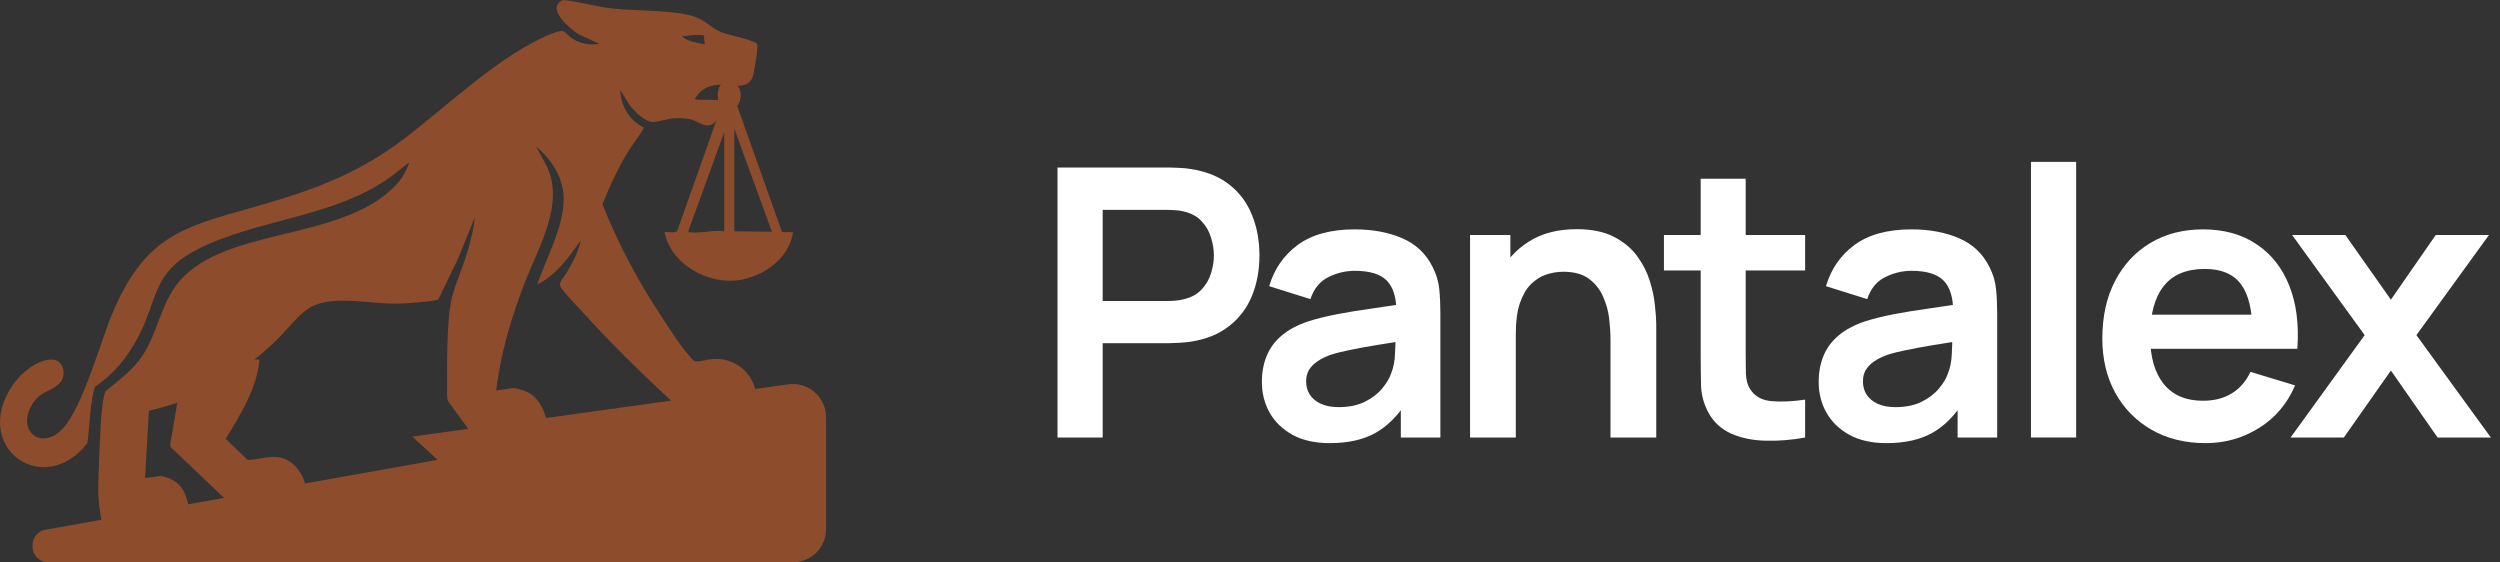
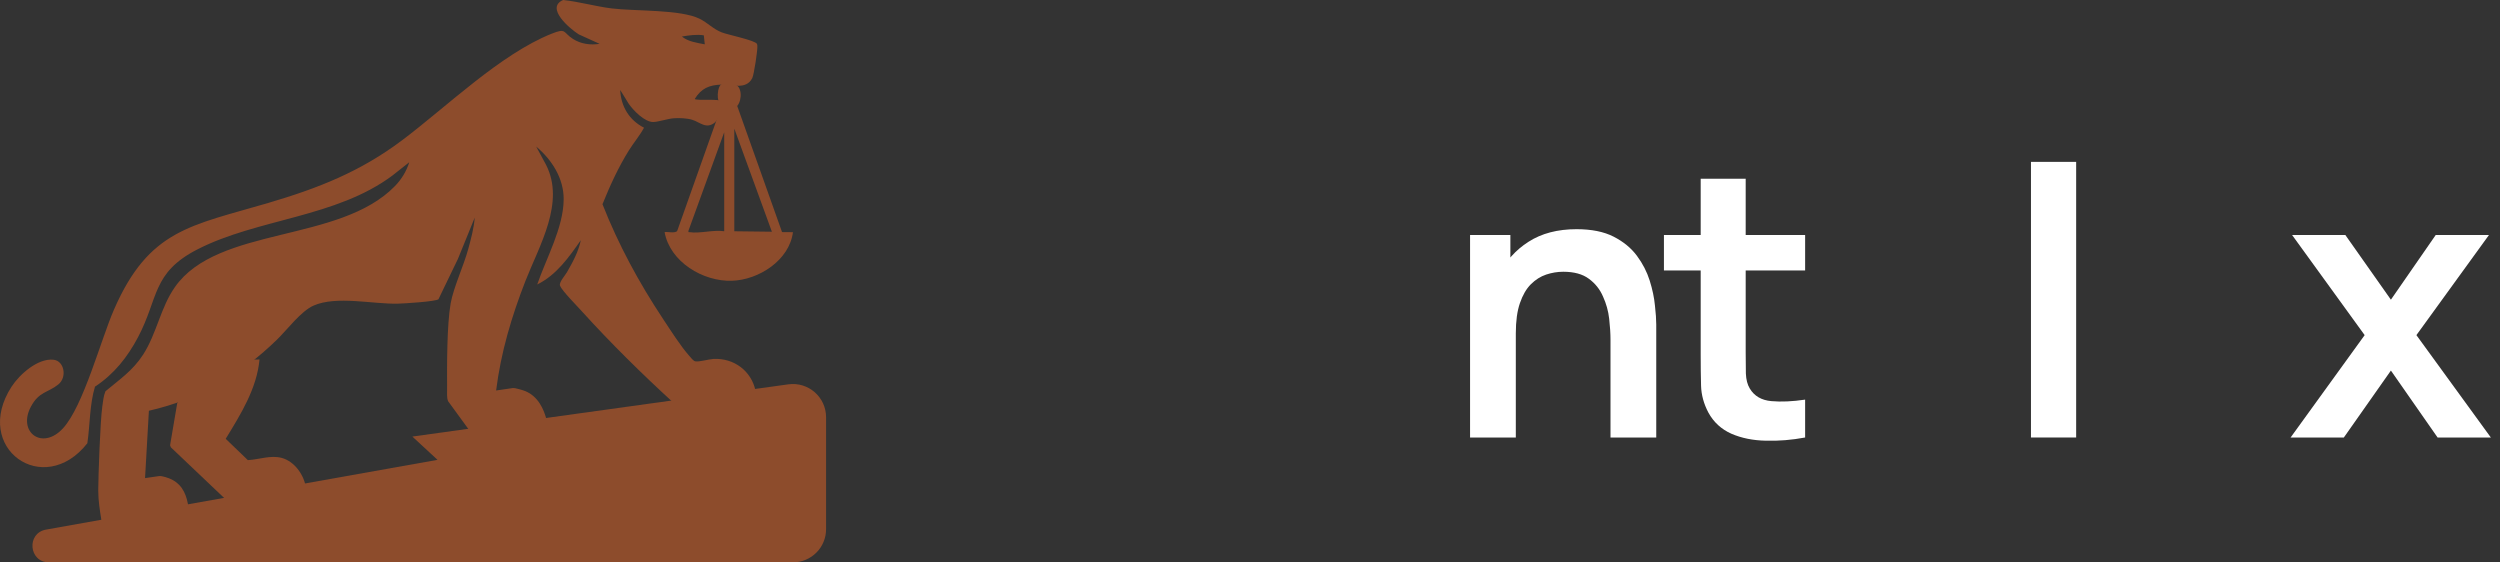
<svg xmlns="http://www.w3.org/2000/svg" width="160" height="36" viewBox="0 0 160 36" fill="none">
  <rect x="0" y="0" width="160" height="36" fill="#333333" stroke="none" />
  <path d="M146.598 28L151.338 21.448L146.694 15.04H150.102L153.018 19.18L155.886 15.04H159.294L154.65 21.448L159.414 28H156.006L153.018 23.716L150.006 28H146.598Z" fill="white" />
-   <path d="M141.161 28.36C139.849 28.36 138.697 28.076 137.705 27.508C136.713 26.94 135.937 26.152 135.377 25.144C134.825 24.136 134.549 22.976 134.549 21.664C134.549 20.248 134.821 19.02 135.365 17.98C135.909 16.932 136.665 16.12 137.633 15.544C138.601 14.968 139.721 14.68 140.993 14.68C142.337 14.68 143.477 14.996 144.413 15.628C145.357 16.252 146.057 17.136 146.513 18.28C146.969 19.424 147.141 20.772 147.029 22.324H144.161V21.268C144.153 19.86 143.905 18.832 143.417 18.184C142.929 17.536 142.161 17.212 141.113 17.212C139.929 17.212 139.049 17.58 138.473 18.316C137.897 19.044 137.609 20.112 137.609 21.52C137.609 22.832 137.897 23.848 138.473 24.568C139.049 25.288 139.889 25.648 140.993 25.648C141.705 25.648 142.317 25.492 142.829 25.18C143.349 24.86 143.749 24.4 144.029 23.8L146.885 24.664C146.389 25.832 145.621 26.74 144.581 27.388C143.549 28.036 142.409 28.36 141.161 28.36ZM136.697 22.324V20.14H145.613V22.324H136.697Z" fill="white" />
  <path d="M129.982 28V10.36H132.874V28H129.982Z" fill="white" />
-   <path d="M120.739 28.36C119.803 28.36 119.011 28.184 118.363 27.832C117.715 27.472 117.223 26.996 116.887 26.404C116.559 25.812 116.395 25.16 116.395 24.448C116.395 23.824 116.499 23.264 116.707 22.768C116.915 22.264 117.235 21.832 117.667 21.472C118.099 21.104 118.659 20.804 119.347 20.572C119.867 20.404 120.475 20.252 121.171 20.116C121.875 19.98 122.635 19.856 123.451 19.744C124.275 19.624 125.135 19.496 126.031 19.36L124.999 19.948C125.007 19.052 124.807 18.392 124.399 17.968C123.991 17.544 123.303 17.332 122.335 17.332C121.751 17.332 121.187 17.468 120.643 17.74C120.099 18.012 119.719 18.48 119.503 19.144L116.863 18.316C117.183 17.22 117.791 16.34 118.687 15.676C119.591 15.012 120.807 14.68 122.335 14.68C123.487 14.68 124.499 14.868 125.371 15.244C126.251 15.62 126.903 16.236 127.327 17.092C127.559 17.548 127.699 18.016 127.747 18.496C127.795 18.968 127.819 19.484 127.819 20.044V28H125.287V25.192L125.707 25.648C125.123 26.584 124.439 27.272 123.655 27.712C122.879 28.144 121.907 28.36 120.739 28.36ZM121.315 26.056C121.971 26.056 122.531 25.94 122.995 25.708C123.459 25.476 123.827 25.192 124.099 24.856C124.379 24.52 124.567 24.204 124.663 23.908C124.815 23.54 124.899 23.12 124.915 22.648C124.939 22.168 124.951 21.78 124.951 21.484L125.839 21.748C124.967 21.884 124.219 22.004 123.595 22.108C122.971 22.212 122.435 22.312 121.987 22.408C121.539 22.496 121.143 22.596 120.799 22.708C120.463 22.828 120.179 22.968 119.947 23.128C119.715 23.288 119.535 23.472 119.407 23.68C119.287 23.888 119.227 24.132 119.227 24.412C119.227 24.732 119.307 25.016 119.467 25.264C119.627 25.504 119.859 25.696 120.163 25.84C120.475 25.984 120.859 26.056 121.315 26.056Z" fill="white" />
  <path d="M115.528 28C114.672 28.16 113.832 28.228 113.008 28.204C112.192 28.188 111.46 28.04 110.812 27.76C110.164 27.472 109.672 27.02 109.336 26.404C109.04 25.844 108.884 25.272 108.868 24.688C108.852 24.104 108.844 23.444 108.844 22.708V11.44H111.724V22.54C111.724 23.06 111.728 23.516 111.736 23.908C111.752 24.3 111.836 24.62 111.988 24.868C112.276 25.348 112.736 25.616 113.368 25.672C114 25.728 114.72 25.696 115.528 25.576V28ZM106.492 17.308V15.04H115.528V17.308H106.492Z" fill="white" />
  <path d="M103.072 28V21.76C103.072 21.352 103.044 20.9 102.988 20.404C102.932 19.908 102.8 19.432 102.592 18.976C102.392 18.512 102.088 18.132 101.68 17.836C101.28 17.54 100.736 17.392 100.048 17.392C99.68 17.392 99.316 17.452 98.956 17.572C98.596 17.692 98.268 17.9 97.972 18.196C97.684 18.484 97.452 18.884 97.276 19.396C97.1 19.9 97.012 20.548 97.012 21.34L95.296 20.608C95.296 19.504 95.508 18.504 95.932 17.608C96.364 16.712 96.996 16 97.828 15.472C98.66 14.936 99.684 14.668 100.9 14.668C101.86 14.668 102.652 14.828 103.276 15.148C103.9 15.468 104.396 15.876 104.764 16.372C105.132 16.868 105.404 17.396 105.58 17.956C105.756 18.516 105.868 19.048 105.916 19.552C105.972 20.048 106 20.452 106 20.764V28H103.072ZM94.084 28V15.04H96.664V19.06H97.012V28H94.084Z" fill="white" />
-   <path d="M85.104 28.36C84.168 28.36 83.376 28.184 82.728 27.832C82.08 27.472 81.588 26.996 81.252 26.404C80.924 25.812 80.76 25.16 80.76 24.448C80.76 23.824 80.864 23.264 81.072 22.768C81.28 22.264 81.6 21.832 82.032 21.472C82.464 21.104 83.024 20.804 83.712 20.572C84.232 20.404 84.84 20.252 85.536 20.116C86.24 19.98 87 19.856 87.816 19.744C88.64 19.624 89.5 19.496 90.396 19.36L89.364 19.948C89.372 19.052 89.172 18.392 88.764 17.968C88.356 17.544 87.668 17.332 86.7 17.332C86.116 17.332 85.552 17.468 85.008 17.74C84.464 18.012 84.084 18.48 83.868 19.144L81.228 18.316C81.548 17.22 82.156 16.34 83.052 15.676C83.956 15.012 85.172 14.68 86.7 14.68C87.852 14.68 88.864 14.868 89.736 15.244C90.616 15.62 91.268 16.236 91.692 17.092C91.924 17.548 92.064 18.016 92.112 18.496C92.16 18.968 92.184 19.484 92.184 20.044V28H89.652V25.192L90.072 25.648C89.488 26.584 88.804 27.272 88.02 27.712C87.244 28.144 86.272 28.36 85.104 28.36ZM85.68 26.056C86.336 26.056 86.896 25.94 87.36 25.708C87.824 25.476 88.192 25.192 88.464 24.856C88.744 24.52 88.932 24.204 89.028 23.908C89.18 23.54 89.264 23.12 89.28 22.648C89.304 22.168 89.316 21.78 89.316 21.484L90.204 21.748C89.332 21.884 88.584 22.004 87.96 22.108C87.336 22.212 86.8 22.312 86.352 22.408C85.904 22.496 85.508 22.596 85.164 22.708C84.828 22.828 84.544 22.968 84.312 23.128C84.08 23.288 83.9 23.472 83.772 23.68C83.652 23.888 83.592 24.132 83.592 24.412C83.592 24.732 83.672 25.016 83.832 25.264C83.992 25.504 84.224 25.696 84.528 25.84C84.84 25.984 85.224 26.056 85.68 26.056Z" fill="white" />
-   <path d="M67.68 28V10.72H74.82C74.988 10.72 75.204 10.728 75.468 10.744C75.732 10.752 75.976 10.776 76.2 10.816C77.2 10.968 78.024 11.3 78.672 11.812C79.328 12.324 79.812 12.972 80.124 13.756C80.444 14.532 80.604 15.396 80.604 16.348C80.604 17.292 80.444 18.156 80.124 18.94C79.804 19.716 79.316 20.36 78.66 20.872C78.012 21.384 77.192 21.716 76.2 21.868C75.976 21.9 75.728 21.924 75.456 21.94C75.192 21.956 74.98 21.964 74.82 21.964H70.572V28H67.68ZM70.572 19.264H74.7C74.86 19.264 75.04 19.256 75.24 19.24C75.44 19.224 75.624 19.192 75.792 19.144C76.272 19.024 76.648 18.812 76.92 18.508C77.2 18.204 77.396 17.86 77.508 17.476C77.628 17.092 77.688 16.716 77.688 16.348C77.688 15.98 77.628 15.604 77.508 15.22C77.396 14.828 77.2 14.48 76.92 14.176C76.648 13.872 76.272 13.66 75.792 13.54C75.624 13.492 75.44 13.464 75.24 13.456C75.04 13.44 74.86 13.432 74.7 13.432H70.572V19.264Z" fill="white" />
  <path d="M6.493 33.316C6.392 32.662 6.285 32.04 6.288 31.377C6.292 30.447 6.414 26.953 6.546 26.027C6.594 25.692 6.62 25.355 6.75 25.04C7.664 24.276 8.5 23.718 9.159 22.697C10.03 21.348 10.272 19.685 11.197 18.369C13.951 14.448 21.726 15.567 25.283 11.903C25.7 11.473 26.011 10.96 26.193 10.383L25.132 11.221C21.523 13.93 16.474 13.987 12.625 15.966C9.718 17.461 10.157 19.077 8.836 21.576C8.161 22.853 7.3 23.945 6.078 24.746C5.729 25.919 5.766 27.163 5.59 28.368C2.79 31.928 -1.8 28.676 0.74 24.748C1.251 23.958 2.422 22.913 3.427 23.023C4.117 23.099 4.304 24.144 3.735 24.602C3.055 25.147 2.495 25.053 1.975 26.032C1.11 27.66 2.707 28.852 4.032 27.412C5.335 25.994 6.451 21.749 7.298 19.807C9.537 14.674 12.229 14.446 17.167 12.989C20.368 12.045 23.052 10.993 25.733 8.978C28.59 6.832 32.01 3.473 35.315 2.153C36.263 1.775 36.014 2.071 36.667 2.49C37.168 2.812 37.789 2.902 38.374 2.805L37.04 2.2C36.474 1.842 34.882 0.507 36.039 0C37.086 0.111 38.117 0.412 39.158 0.54C40.64 0.723 43.544 0.593 44.775 1.2C45.282 1.45 45.625 1.849 46.194 2.074C46.557 2.218 48.34 2.584 48.444 2.809C48.476 2.88 48.47 2.941 48.471 3.014C48.472 3.295 48.256 4.783 48.144 5C47.744 5.778 46.827 5.392 46.187 5.413C45.389 5.439 44.882 5.65 44.46 6.339C44.737 6.468 46.082 6.283 46.198 6.511C46.333 6.776 45.995 7.633 45.762 7.829C45.206 8.299 44.808 7.821 44.298 7.665C43.973 7.565 43.471 7.543 43.129 7.568C42.737 7.596 42.118 7.805 41.811 7.809C41.258 7.815 40.539 7.072 40.243 6.648L39.692 5.757C39.743 6.821 40.271 7.69 41.217 8.173C40.943 8.679 40.561 9.127 40.253 9.619C39.577 10.701 39.036 11.886 38.559 13.069C39.57 15.643 40.891 18.082 42.415 20.381C42.905 21.119 43.556 22.154 44.132 22.797C44.22 22.895 44.377 23.109 44.507 23.127C44.78 23.166 45.335 22.991 45.657 22.973C46.955 22.9 48.089 23.73 48.354 25.011L43.1 25.774C41.064 23.911 39.082 21.957 37.227 19.911C36.936 19.59 35.971 18.609 35.843 18.291C35.757 18.075 36.162 17.637 36.284 17.425C36.654 16.78 37.022 16.107 37.173 15.371C36.419 16.454 35.604 17.61 34.383 18.206C34.958 16.524 36.062 14.57 36.075 12.765C36.086 11.421 35.323 10.224 34.318 9.383L34.948 10.55C36.179 12.969 34.517 15.707 33.629 17.979C32.743 20.247 32.053 22.563 31.752 24.991L32.826 24.835C32.95 24.816 33.468 24.969 33.613 25.029C34.415 25.357 34.812 26.147 35.001 26.95L30.123 27.658L28.678 25.676C28.585 25.451 28.616 25.151 28.614 24.9C28.606 23.425 28.598 20.819 28.84 19.427C29.018 18.409 29.679 17.005 29.972 15.923C30.149 15.27 30.328 14.602 30.383 13.926L29.309 16.566L28.06 19.154C27.841 19.303 25.869 19.424 25.47 19.434C23.857 19.473 21.54 18.911 20.07 19.557C19.26 19.913 18.383 21.099 17.724 21.74C15.392 24.009 12.736 25.558 9.529 26.288L9.283 30.599L10.183 30.469C10.368 30.442 10.821 30.599 11 30.692C11.73 31.072 11.964 31.748 12.067 32.509L6.493 33.318L6.493 33.316ZM45.044 2.26C44.575 2.192 44.104 2.259 43.641 2.337C44.037 2.667 44.609 2.739 45.106 2.837L45.044 2.26Z" fill="#8D4C2C" />
  <path d="M14.509 32.025L10.934 28.628L10.885 28.497L11.346 25.781C12.264 24.964 13.53 23.109 14.799 22.97C15.378 22.906 16.025 23.039 16.609 23.006C16.436 24.874 15.401 26.519 14.445 28.084L15.863 29.448C16.587 29.41 17.323 29.113 18.038 29.308C18.877 29.538 19.497 30.449 19.589 31.288L14.509 32.026L14.509 32.025Z" fill="#8D4C2C" />
  <path d="M50.051 14.854L50.749 14.86C50.52 16.656 48.566 17.912 46.847 17.969C44.995 18.03 42.88 16.762 42.535 14.86C42.602 14.798 43.261 14.972 43.347 14.762L46.206 6.703C45.794 6.591 45.899 5.461 46.214 5.367C46.348 5.327 46.799 5.342 46.951 5.369C47.519 5.47 47.503 6.408 47.182 6.782L50.051 14.854H50.051ZM46.995 8.23V14.801L49.401 14.83L46.995 8.23ZM46.349 14.801V8.465L44.059 14.771C44.052 14.894 44.062 14.847 44.147 14.86C44.794 14.957 45.666 14.693 46.349 14.8L46.349 14.801Z" fill="#8D4C2C" />
  <path d="M3.132 35.99H50.746C51.919 35.99 52.869 35.04 52.869 33.867V26.704C52.869 25.413 51.729 24.42 50.45 24.598L26.391 27.94L28.001 29.43L2.948 33.894C1.678 34.12 1.843 35.99 3.133 35.99H3.132Z" fill="#8D4C2C" />
</svg>